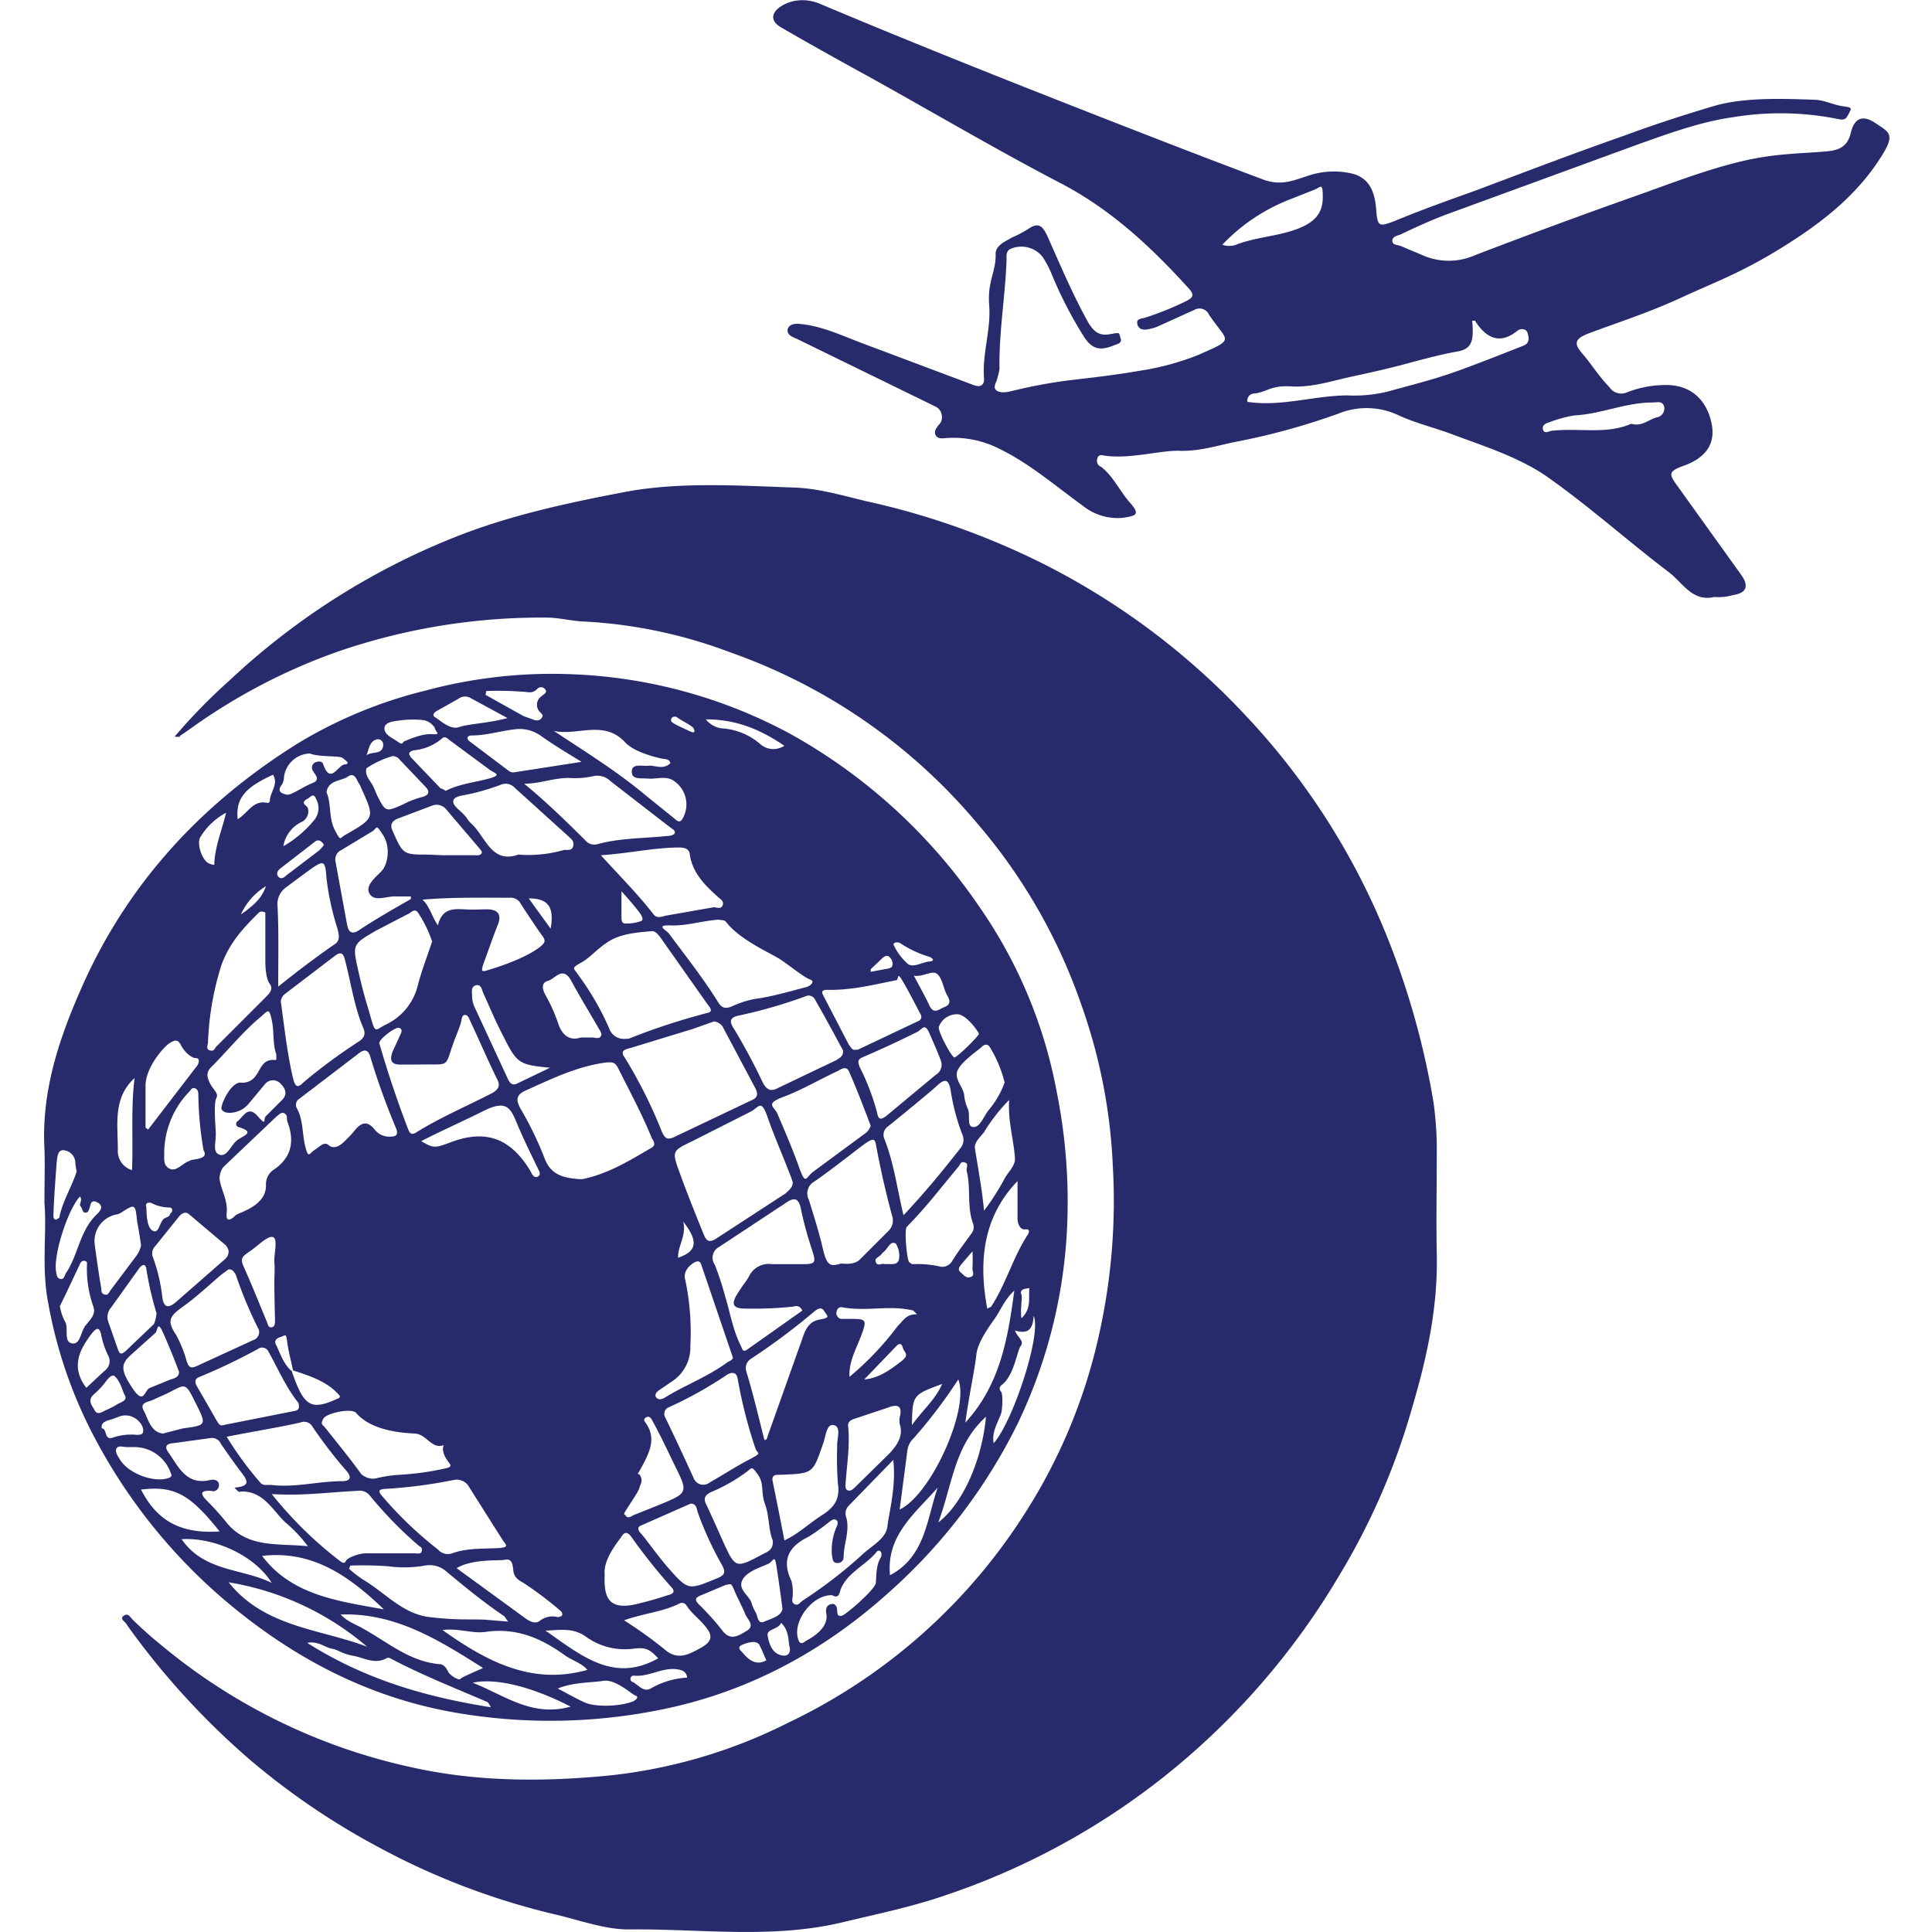
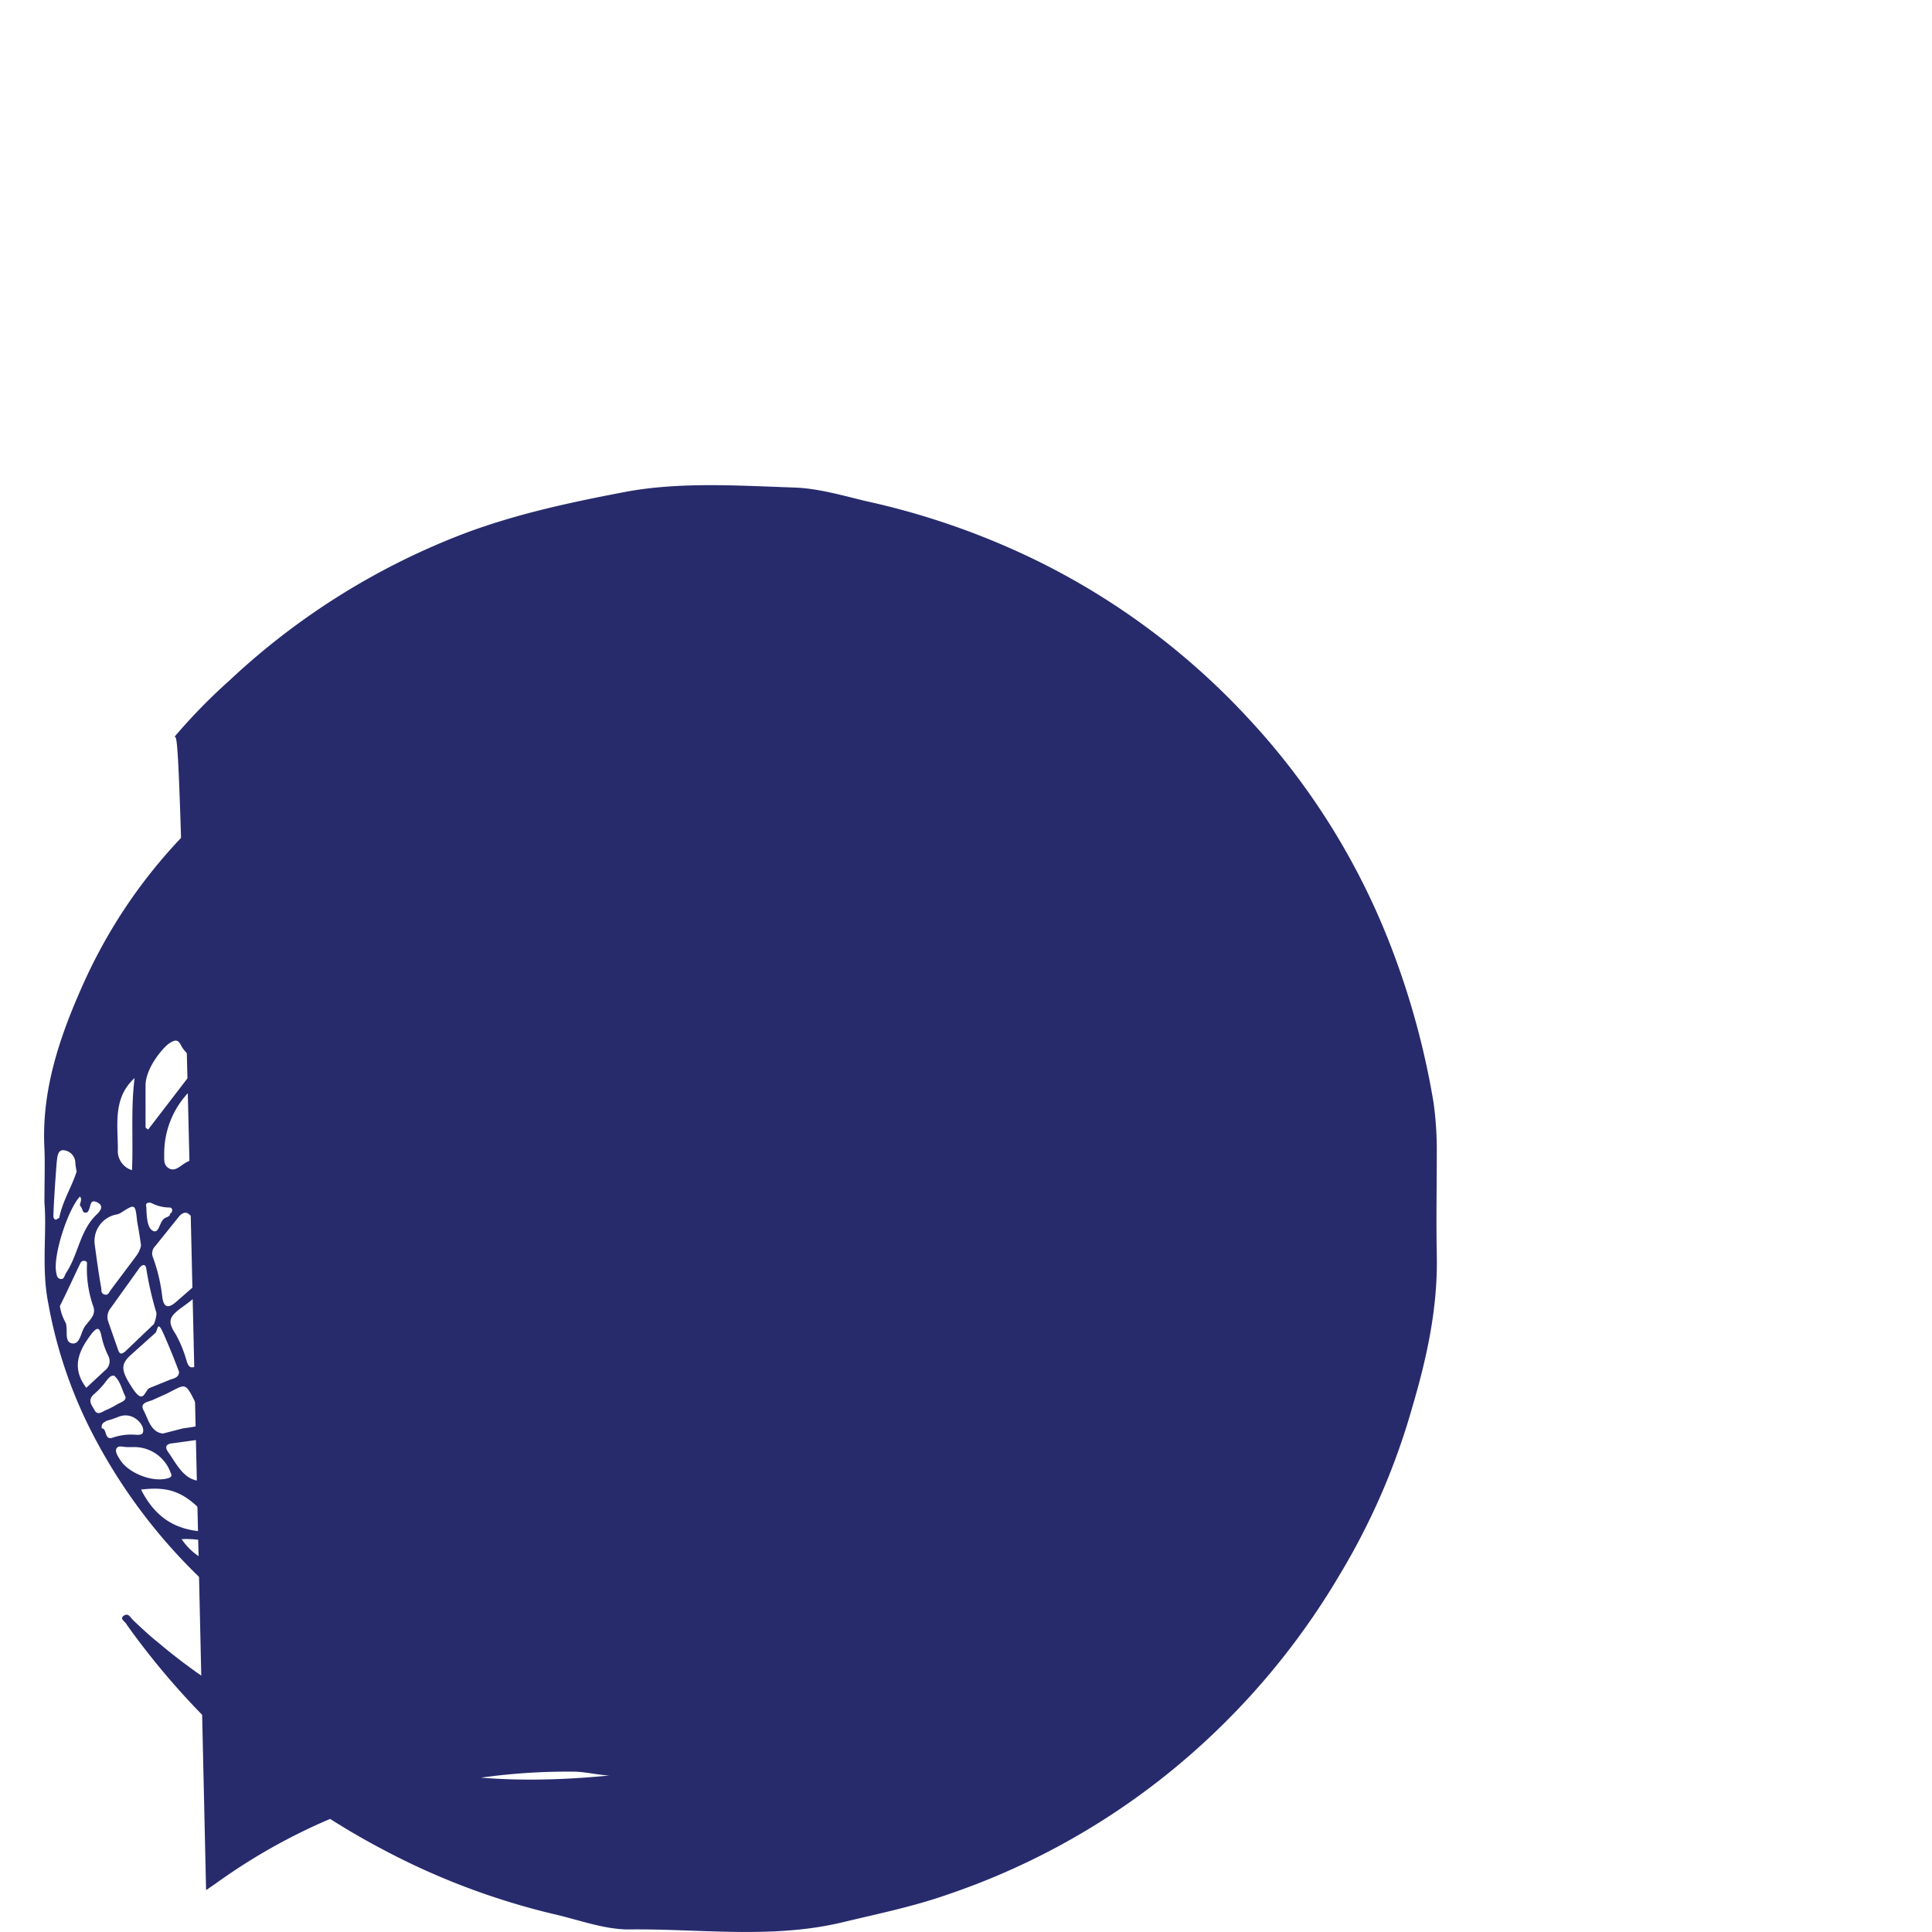
<svg xmlns="http://www.w3.org/2000/svg" id="Layer_1" data-name="Layer 1" width="300" height="300" viewBox="0 0 300 300">
  <defs>
    <style>.cls-1{fill:#272b6c;}</style>
  </defs>
-   <path class="cls-1" d="M27.1,114.4a90,90,0,0,1,8.6-8.8A111.1,111.1,0,0,1,72.2,82.8c8-3,16.4-4.8,24.8-6.4s17.5-1,26.2-.7c3.7.1,7.5,1.2,11.2,2.1a117.9,117.9,0,0,1,27.1,9.5,111.9,111.9,0,0,1,32.2,24.1,109.8,109.8,0,0,1,22.1,35.1,123.8,123.8,0,0,1,6.8,24.7,53.7,53.7,0,0,1,.5,8c0,5.2-.1,10.4,0,15.5.2,8.2-1.5,16-3.8,23.8a106.3,106.3,0,0,1-11.2,25.9A114,114,0,0,1,180.6,276a112,112,0,0,1-33.8,18.3c-5.2,1.8-10.6,2.9-16,4.2-10.9,2.6-21.9,1-32.8,1.1-4,.1-8.1-1.5-12.1-2.4A111.4,111.4,0,0,1,59.1,287a113.2,113.2,0,0,1-20-13.5A118.6,118.6,0,0,1,20.2,253l-.5-.7c-.2-.5-1.2-.9-.5-1.4s1,.2,1.4.6,2.5,2.4,3.9,3.5a90.8,90.8,0,0,0,39.3,19.4c10.2,2.3,20.6,2.3,30.8,1.3a80.3,80.3,0,0,0,27.8-8.2,88.6,88.6,0,0,0,36.8-32.6,85.5,85.5,0,0,0,11.6-28.3,94.9,94.9,0,0,0,2-25.5,85.4,85.4,0,0,0-4.9-25.1,86.4,86.4,0,0,0-16.2-28.2,88.2,88.2,0,0,0-38.3-26.5,74.9,74.9,0,0,0-22.9-4.8c-1.9-.1-3.8-.6-5.6-.6a97.1,97.1,0,0,0-32.5,5.3,91.1,91.1,0,0,0-22.9,12l-1.6,1.1C28,114.5,27.8,114.4,27.1,114.4Z" />
+   <path class="cls-1" d="M27.1,114.4a90,90,0,0,1,8.6-8.8A111.1,111.1,0,0,1,72.2,82.8c8-3,16.4-4.8,24.8-6.4s17.5-1,26.2-.7c3.7.1,7.5,1.2,11.2,2.1a117.9,117.9,0,0,1,27.1,9.5,111.9,111.9,0,0,1,32.2,24.1,109.8,109.8,0,0,1,22.1,35.1,123.8,123.8,0,0,1,6.8,24.7,53.7,53.7,0,0,1,.5,8c0,5.2-.1,10.4,0,15.5.2,8.2-1.5,16-3.8,23.8a106.3,106.3,0,0,1-11.2,25.9A114,114,0,0,1,180.6,276a112,112,0,0,1-33.8,18.3c-5.2,1.8-10.6,2.9-16,4.2-10.9,2.6-21.9,1-32.8,1.1-4,.1-8.1-1.5-12.1-2.4A111.4,111.4,0,0,1,59.1,287a113.2,113.2,0,0,1-20-13.5A118.6,118.6,0,0,1,20.2,253l-.5-.7c-.2-.5-1.2-.9-.5-1.4s1,.2,1.4.6,2.5,2.4,3.9,3.5a90.8,90.8,0,0,0,39.3,19.4c10.2,2.3,20.6,2.3,30.8,1.3c-1.9-.1-3.8-.6-5.6-.6a97.1,97.1,0,0,0-32.5,5.3,91.1,91.1,0,0,0-22.9,12l-1.6,1.1C28,114.5,27.8,114.4,27.1,114.4Z" />
  <path class="cls-1" d="M6.9,186.8c0-3.5.1-6,0-8.4-.5-9.3,2.5-17.8,6.2-26,7.2-15.8,18.6-27.9,33.2-37a70.9,70.9,0,0,1,19.9-8.2,75.4,75.4,0,0,1,22.7-2.5,77.5,77.5,0,0,1,33.9,9.3A85.9,85.9,0,0,1,152,140.7a73.9,73.9,0,0,1,12.1,28.9,86.5,86.5,0,0,1,1.5,22.7,78.7,78.7,0,0,1-7.5,28.6,85.8,85.8,0,0,1-20,26.3c-10.2,9.2-22,15.6-35.6,18.3a86.2,86.2,0,0,1-30.8.6C59.1,264.1,48,258.8,38,251a85.6,85.6,0,0,1-23.9-28.9,71.5,71.5,0,0,1-6.6-19.7C6.4,196.9,7.3,191.3,6.9,186.8Zm38.6,26c-.3-1.5-.7-2.9-.9-4.4s-.3-1-1-.8-1.1.6-.7,1.3,1.1,3,2.4,4c1.9,5.6,3,6.2,7.3,4.2.1,0,.1-.1.2-.3C51,214.6,48.3,213.7,45.5,212.8ZM90,183.1h.4c4-.8,7.4-2.9,10.8-4.9.7-.4.3-1,0-1.5-1.5-3.7-3.4-7.2-5.2-10.8-.5-1-.9-1-2-.9-4.4.6-8.3,2.5-12.3,4.3-1.6.7-1.6,1.5-.9,2.8a53.3,53.3,0,0,1,3.7,7.6C85.5,182.5,87.5,182.9,90,183.1Zm33.1.5a12.1,12.1,0,0,0-.5-1.4c-1.1-2.9-2.4-5.8-3.4-8.7s-1.3-1.6-2.6-.9l-9.1,4.6c-3.1,1.5-3.2,1.5-2,4.8s2.4,6.3,3.7,9.5c.3.7.6,1.7,1.9.9l10.9-7.1C122.5,184.8,123.1,184.4,123.1,183.6Zm-12.2-25-3.4,1.2L98,162.7c-.6.2-1.9.3-1,1.5a73.9,73.9,0,0,1,5.8,11.6c.4.8.7,1.3,1.8.8l12.2-5.8c.9-.4.9-1,.5-1.8l-5.1-9.6A2,2,0,0,0,110.9,158.6Zm-13.7,2.7h.4a102.3,102.3,0,0,1,12.2-4c1-.2.5-.8.1-1.3l-7.4-10.5c-.4-.5-.8-1-1.4-.9-2.3.2-4.7.4-6.6,1.6s-2.7,2.4-4.3,3.3-1.1.8-.4,1.9a42.7,42.7,0,0,1,4.8,8.3A2.4,2.4,0,0,0,97.2,161.3Zm33.4,34.9c1.2.1,2.3.1,3.1-.8l4.3-4.3a2.3,2.3,0,0,0,.5-2.4q-1.4-5.2-2.4-10.5c-.2-1.2-.3-1.6-1.5-.8s-5.4,4.2-8.2,6.1a2.1,2.1,0,0,0-.8,2.8c.8,2.6,1.6,5.1,2.2,7.7S129,196.7,130.6,196.2Zm-87-40.7c.6,4.3,1,8.1,1.9,11.9.4,1.7.9,1.4,1.7.6a86.7,86.7,0,0,1,8.4-6.2c.8-.5,1.3-1.1.8-2.2-1.4-3.3-1.9-7-2.8-10.4-.3-1.4-.8-1.4-1.7-.7l-7.6,5.8A1.7,1.7,0,0,0,43.6,155.5Zm81,48c-.5-.9-1-.7-1.5-.6a60.2,60.2,0,0,1-7.4.3c-1.9,0-2.2-.7-1.2-2.3s1.3-1.8,1.8-2.7a3.4,3.4,0,0,1,3.6-1.9h4.4c2.4,0,2.5-.1,1.7-2.5a56.9,56.9,0,0,1-1.6-5.9c-.3-1.8-1-2.1-2.4-1.1l-10.3,6.8a1.9,1.9,0,0,0-.7,2.8,46.6,46.6,0,0,1,1.6,4.9c.8,2.6,1.2,5.2,2.4,7.6.3.6.3,1.2,1.1.6ZM65,165.3H62.4c-1.6.1-2-.6-1.4-2.1l1.2-2.6c.2-.4.3-.9-.3-1s-3.1,1.8-3,2.4c1.3,4.5,2.8,9,4.5,13.4.3.8.7.8,1.3.4,3.7-2.3,7.7-4,11.6-6,1.1-.6,1.5-1.2.8-2.4-1.4-2.9-2.7-5.9-4.1-8.9-.2-.4-.3-.9-.8-.9s-.5.7-.6,1.1-.5,1.5-.8,2.2C68.8,166,70.4,165.2,65,165.3Zm46.6-22.5c-2.7.2-5,1-7.5.9s-.5.8-.2,1.3c2.6,3.5,5.3,6.9,7.6,10.6.6,1,1.2,1.1,2.3.6A14.5,14.5,0,0,1,118,155c2.4-.4,4.8-1.1,7.1-1.7.6-.1,1.6-.9.7-1.2s-3.1-2.1-4.6-3.1-6.3-3-8.5-5.9C112.4,142.8,111.8,142.9,111.6,142.8Zm19.3,20.7v-.4c-1.4-2.6-2.8-5.2-4.3-7.8a1.1,1.1,0,0,0-1.5-.6,77,77,0,0,1-10.4,3c-1.4.3-1.5.9-.7,2.1a92.7,92.7,0,0,1,4.4,8.2c.7,1.4,1.4,1.5,2.5.9l9-4.3C130.3,164.3,130.8,164.1,130.9,163.5Zm-17.4,49.7-.5.2a62.3,62.3,0,0,1-9.1,5.1,1.1,1.1,0,0,0-.6,1.6c1.5,3.1,3,6.3,4.4,9.4a1.6,1.6,0,0,0,2.5.7c2.1-1.2,4.1-2.5,6.2-3.6s1.2-.8.9-1.7a73.5,73.5,0,0,1-2.7-10.5C114.5,213.9,114.5,213.1,113.5,213.2Zm21.7-38.4c-1.1-2.9-2.2-5.8-3.4-8.5-.4-.8-1.2-.3-1.7,0-2.8,1.3-5.5,2.9-8.4,4s-1.6,1.4-1,2.6c1.2,2.8,2.4,5.6,3.4,8.4s1,1.6,2.1.7l8-5.9A2.4,2.4,0,0,0,135.2,174.8ZM42.2,232a61,61,0,0,0,10.6,10.4c.3.2.7.5.9,0s2-1.2,3.1-1.2h7.6c.4,0,1,.2,1.1-.4s-.3-.6-.5-.8a62.3,62.3,0,0,1-7.6-7.8,2,2,0,0,0-1.9-.7C51.2,231.7,47.1,232.3,42.2,232Zm18.1-55.5c.9,0,1.7,0,1.2-1.3a113.2,113.2,0,0,1-4-11.1c-.3-1.1-.9-1.2-1.7-.6l-9.3,7.1a1.1,1.1,0,0,0-.4,1.5c1,1.8.8,3.9,1.3,5.9s.6,1.1,1.4.6,1.5-1.4,2.2-.8,1.6.3,2.3-.4a16.2,16.2,0,0,0,1.8-1.9c1-1.2,1.9-1.5,3-.2A2.9,2.9,0,0,0,60.3,176.5Zm6.8-30.3a18.8,18.8,0,0,0-2.2-4.5c-.4-.6-.9-.2-1.3.1l-5.2,2.7c-3.6,2.1-3.7,2.1-2.8,6.1s1.3,5,2,7.5.7,1.8,2.3,1a9.1,9.1,0,0,0,4.9-5.8C65.4,150.9,66.3,148.6,67.1,146.2Zm73.2,42.5c3.2-3.4,6.1-6.9,8.9-10.5a2,2,0,0,0,.2-2.1,33.4,33.4,0,0,1-1.8-6.9c-.3-1.5-.8-1.8-2-.7s-5.1,4.3-7.7,6.4a1.6,1.6,0,0,0-.6,1.9C138.8,180.5,139.3,184.6,140.3,188.7Zm-58.9-67c3.4,2.8,6.5,5.8,9.5,8.8a1.8,1.8,0,0,0,1.8.6c3.6-1,7.3-.9,11-1.3a1.7,1.7,0,0,0,1-.3c.3-.5-.2-.7-.6-1l-9.3-7.2a2.9,2.9,0,0,0-2.6-.8,12.9,12.9,0,0,1-3.9.3C85.9,120.8,83.8,121.7,81.4,121.7ZM36.4,231c2.3-.2,2.2-.9,1.2-2.2s-2.2-3-3.3-4.6a1.5,1.5,0,0,0-1.6-.9l-5.8.8c-1.3.1-1.3.7-.7,1.5,1.6,2.3,2.8,5.1,6.5,4.2.5-.1,1.3,0,1.3.8a.9.9,0,0,1-1.2.9c-1.8-.1-1.7.5-.6,1.6a41.2,41.2,0,0,1,2.8,3.1c3.3,4.3,8.2,3.4,12.8,3.9a21.6,21.6,0,0,0-3.6-3.8c-2-2-3.4-4.8-6.8-4.7C37.1,231.8,36.9,231.5,36.4,231Zm34.1-1.2a75.9,75.9,0,0,1-10.8,1.4c-1.3.1-.7.7-.2,1.3a59.1,59.1,0,0,0,8.5,8.1,2,2,0,0,0,2.2.6c2.2-.8,4.6-.7,6.9-.8s1.4-.5.8-1.5l-5-7.9A2.2,2.2,0,0,0,70.5,229.8Zm68.2-3.1-6.9,7.1a1.7,1.7,0,0,0-.4,1.8c.6,2.1-.4,4.1-.4,6.2a.9.9,0,0,1-1,.9c-.7,0-.7-.6-.8-1.1a8.9,8.9,0,0,1,.7-4.5c.2-.4.3-.9-.1-1.1s-.7.1-1,.3a37.1,37.1,0,0,1-3.2,2.3c-3.1,1.5-4.3,3.6-2.7,6.9a7.5,7.5,0,0,1,.2,2.2c0,.5-.3,1.1.3,1.4s.9-.4,1.3-.6a72.1,72.1,0,0,0,9.3-7.2c1.4-1.3,3.6-2.4,3.8-4.3S139.2,230.7,138.7,226.7ZM35.2,223.1a54,54,0,0,0,5.2,7.1c.5.6,1.2.3,1.9.4,3.6.4,7.2-.6,10.8-.6,1.4,0,1.5-.7.7-1.6a70.2,70.2,0,0,1-5.3-6.9,1.5,1.5,0,0,0-1.9-.6C43,221.7,39.2,222.3,35.2,223.1Zm45.3-90.4a19.9,19.9,0,0,0,7-.7c.5-.1,1.3.2,1.5-.6s-.3-1.1-.7-1.5l-8.4-7.6a1.9,1.9,0,0,0-2-.5,33.8,33.8,0,0,1-6,1.7c-1.3.2-2.3.8-.7,2.2s1.3,1.6,2,2.2C75.4,129.9,76.3,134.2,80.5,132.7Zm-45,64.4-1.1.8c-2,1.7-3.9,3.5-6,5s-2.5,2.2-1.1,4.3a19.4,19.4,0,0,1,1.7,4.2c.3.8.5,1.2,1.6.7l8.7-4a1.3,1.3,0,0,0,.7-2,64.5,64.5,0,0,1-3.4-8.2C36.3,197.5,36.2,197.1,35.5,197.1Zm22.7,32.5a21.3,21.3,0,0,1,3.9-.6,43.3,43.3,0,0,0,7.1-1c.4-.1.9-.2.7-.6s-1.5-1.7-1-3c-1.9.7-2.6-1.7-4.5-1.8s-6.7-.4-9.1-3.2c-.7-.8-4.6,0-5.1.9s-.1.9.3,1.4c1.9,2.4,3.8,4.7,5.6,7.2A2.8,2.8,0,0,0,58.2,229.6ZM46.4,218.2a.6.6,0,0,0-.1-.4c-1.9-2.4-3.1-5.2-4.6-7.9a1.1,1.1,0,0,0-1.7-.4,93,93,0,0,1-9,4.3c-.8.3-.8.8-.4,1.5s1.8,3.1,2.7,4.7.9,1.4,1.8,1.2l10.6-2.1C46.3,219,46.5,218.7,46.4,218.2Zm46.9-85.4c3,3.3,5.8,6.1,8.2,9.2.5.6,1.1.4,1.8.2l7.4-1.3c.5-.1,1.2.4,1.5-.3s-.4-1-.8-1.4c-2-1.8-3.9-3.7-4.3-6.6-.1-.8-.8-1-1.6-1C101.6,131.6,97.8,132.5,93.3,132.8Zm-52.1,8.9c-.7-.3-.9-.1-1.1.1-2.3,2.3-4.4,4.5-5.7,8a45.1,45.1,0,0,0-2.1,12c0,.5-.4,1.1.3,1.3s.7-.3,1-.6l7.6-7.6c.6-.6,1.3-1.3.7-2.1s-.7-2.5-.7-3.7Zm1.7,22c-.6-1.7-.3-3.5-.7-5.3s-.5-1.6-1.6-.6c-2.9,2.4-5.2,5.3-7.8,7.9-.8.8-.7,1.5-.2,2.5s1.4,1.6,1,2.3-.2,3.5-.1,5.2-.6,3.2.6,3.6,1.8-1.6,2.8-2.3,2.8-1.2.1-2a.5.5,0,0,1-.1-.9c.9-.7,1.6-2.5,3.1-.8s.8.5,1.3,0l2.5-2.5c.9-.9.5-1.8-.2-2.5a1.6,1.6,0,0,0-2.5.1l-2.5,3a3.9,3.9,0,0,1-2.9,1.4c-.5,0-1.1-.1-1.3-.6s1.3-4,2.9-4.1a2.5,2.5,0,0,0,2.3-.9c.9-1.1,1.1-2.8,3.1-2.6C43,164.7,42.9,164.2,42.9,163.7Zm11.5,79.4-.2.5a18.4,18.4,0,0,0,2.2,1.7c3.4,2,6.1,5.3,10.3,5.8s5.8.3,8.6.4l3.6.3c-.4-.5-.5-.8-.7-.9-3.1-2.1-5.9-4.4-8.8-6.8a3.9,3.9,0,0,0-3.4-1,18.8,18.8,0,0,1-5.8.1A56.1,56.1,0,0,0,54.4,243.1ZM43.2,153.2c3-2.4,5.9-4.6,8.8-6.6.9-.6.6-1.6.4-2.4a41.8,41.8,0,0,1-1.7-7.8c-.2-2.9-.4-2.9-2.8-1.2l-3.5,2.6a3.2,3.2,0,0,0-1.3,3C43.3,144.8,43.2,148.8,43.2,153.2Zm102.9,43.5a1.8,1.8,0,0,0,1.7-.8c.9-1.5,2-2.9,3-4.3a1.6,1.6,0,0,0,.3-1.6c-1-2.7-.3-5.5-1-8.2-.1-.4.4-1.1-.3-1.3s-.7.4-1,.7c-2.6,3.1-5.1,6.4-8,9.3-.4.4,0,5.2.4,5.5s.4.3.6.3A15.3,15.3,0,0,1,146.1,196.7ZM132.9,163h.3l9.5-4.5a.7.7,0,0,0,.3-.9c-.9-1.7-1.8-3.5-2.8-5.2s-.6-.3-1-.2c-3.5.7-7.1,1.6-10.7,1.5-.9,0-1,.3-.6,1l3.9,7.5C132.2,162.7,132.3,163.1,132.9,163ZM120,239.2c-.7-1.6-.5-3.7-1.2-5.6s-.1-3.2-1.1-4.6-.9-1.1-1.7-.5a26.1,26.1,0,0,1-5.6,3.2c-1,.5-1.2,1-.7,2s1.7,3.7,2.5,5.5c2,4.4,2,4.4,6.3,2.1C119.3,240.9,120.1,240.6,120,239.2Zm26.1-74.5c-.4-1.1-1.1-2.7-1.8-4.3s-1.1-.6-1.8-.2q-4.2,2.1-8.4,3.9c-1,.4-.9.8-.6,1.6a35.8,35.8,0,0,1,2.7,7.1c.2,1.1.6,1.1,1.4.5l7.7-6.4A1.8,1.8,0,0,0,146.1,164.7Zm-38.9,68.8-7.7,3.4c-.7.3-.3.9.1,1.3s2.7,3.6,4.2,5.3c3.1,3.5,3.1,3.4,7.5,1.6,1.3-.5,1.4-1,.8-2.1a51.7,51.7,0,0,1-3.8-8.3C108.2,234,107.9,233.4,107.2,233.5ZM35.5,194.2a3,3,0,0,0-.4-.8l-5.8-4.9c-.5-.4-1.1-.1-1.5.4l-3.7,4.6a1.6,1.6,0,0,0-.4,1.6,26.3,26.3,0,0,1,1.5,6.3c.2,1.5.8,1.9,2.1.8l7.2-6.3C35.1,195.4,35.5,195.1,35.5,194.2Zm-1.4-11.1c.2,1.6,1.3,3.3,1.1,5.2s1,.8,1.4.4,4.8-1.4,4.7-4.7a2.7,2.7,0,0,1,1.1-2.3c2.9-1.9,3.4-4.5,2.2-7.6-.1-.4.1-.9-.4-1.2s-.9.2-1.3.5l-8.2,7.8A2.9,2.9,0,0,0,34.1,183.1Zm29.7-43.5v-.4H61.5c-1.4-.1-3.3.9-4.1-.4s1-2.6,1.9-3.6,1.4-3.6.2-5.5-.9-1.1-1.7-.6L53,132a1.6,1.6,0,0,0-.9,1.8l1.8,9.8c.2,1,.6,1.5,1.6,1C58.2,142.8,61,141.2,63.8,139.6Zm50,71.2-4.9-14.4c-.2-.7-.7-.6-1.2-.3s-1.7,1.3-1.3,2.6a39.8,39.8,0,0,1,.8,10.3,6.3,6.3,0,0,1-2.7,5.4l-2.2,1.5c-.4.3-.7.7-.4,1.1s.8.3,1.2.1c3.2-2,6.8-3.3,9.9-5.6C113.4,211.3,113.8,211.1,113.8,210.8Zm8,28.4c2.3-1.1,3.9-2.7,5.8-3.9s2.9-2.5,2.5-5a53.7,53.7,0,0,1-.1-5.7c-.1-1.1.7-3-.5-3.3s-1.3,1.9-1.7,2.9c-1.6,4.6-1.5,4.6-6.5,4.8-.7,0-1.6-.1-1.3,1.1C120.6,233.1,121.2,236,121.8,239.2ZM104.1,118.5c-.2-.7-.8-.6-1.3-.7s-4.2-.9-5.7-2.5c-3.3-3.6-7.4-1-11.1-1.8,5,3.3,10,6.4,14.5,10.2l4.1,3.3c.4.3.9,1,1.4.1a4.4,4.4,0,0,0-1.3-5.8c-1.2-.9-2.7-.3-4-.4s-2.6.2-2.6-1.1,1.6-.8,2.6-.9S103,119.6,104.1,118.5ZM68,143.7c.6-2.6,2.3-2.6,4.1-2.5s2.3,0,3.5,0,2.5.4,1.7,2.4-1.4,3.8-2.1,5.7-.3,1.6,1,1.2,5.4-1.7,7.7-3.5c.7-.6.9-.9.3-1.7s-2.2-3.2-3.3-4.9a1.8,1.8,0,0,0-1.8-1c-4.4,0-8.9-.1-13.5.3C66.7,140.7,67,142.2,68,143.7ZM91.2,259.3c-.8-1-2.2-1.4-3.4-2.2-3.7-2.7-7.6-4.4-12.4-3.7-2,.3-4.2-.6-6.7-.3C75.7,258.1,82.7,261.7,91.2,259.3Zm27.5-35.7c.4,0,.4-.3.5-.6l5.3-14.9c.5-1.5,1-2.9,2.8-3.2s1.1-.6.7-1.3-1-.4-1.5,0a101.9,101.9,0,0,1-9.9,7.4,1.7,1.7,0,0,0-.7,2C117,216.6,117.8,220.1,118.7,223.6Zm-24.8,21c-.2,3.9,1,5.2,4.4,4.6a54.4,54.4,0,0,0,5.4-1.5c.9-.2,1.2-.6.5-1.3a92.2,92.2,0,0,1-6.2-7.8c-.5-.7-1-.8-1.5,0S93.6,242.1,93.9,244.6ZM68.7,132.8h5c.3,0,.7.1,1-.2s0-.5-.2-.8l-5.2-6.1a1.9,1.9,0,0,0-2.2-.6l-5.3,2c-1,.4-1.3,1-.8,2,1.6,3.6,1.6,3.6,5.5,3.6Zm71,101.6c4.9-2.3,10.9-15.7,9.1-20.2a77.7,77.7,0,0,1-6.9,9.1,3.2,3.2,0,0,0-1,1.9Zm13.6-31.2.6-.3c2.3-3.5,3.4-7.7,5.7-11.2.2-.3.4-.9-.4-.8s-1.2-.9-1.2-1.7v-5.8C152.7,188.9,151.9,195.7,153.3,203.2Zm-13.6,17.9a3.3,3.3,0,0,1,0-1c.5-1.9-.4-2.1-1.9-1.5l-5.1,1.7c-.7.2-1.1.6-1,1.2.3,3-.2,5.9-.4,8.9,0,.3-.1.8.3,1s.8-.1,1.1-.4l5.4-5.3C139.4,224.3,140.3,222.9,139.7,221.1ZM90.3,118.3c-2.1-1.3-4.3-2.6-6.4-4.1a5.7,5.7,0,0,0-3.5-1c-2.4.2-4.7,1-7.1,1-.7,0-1,.4-.4.9l6.1,4.6a1.2,1.2,0,0,0,1,.2ZM52.9,250.7c1,1.1,2.3,1.5,3.5,2.2,3.8,2.1,7.2,5.1,11.8,5.5.7,0,1.1.6,1.4,1.2s1.7,1.4,1.9,1.1S74,259.5,75,259C68.2,254.7,61.4,250.4,52.9,250.7Zm18-7.2,10.7,7.8c.7.5,1.5.9,2.2.4a3.2,3.2,0,0,1,2.8-.6c.2,0,.6-.1.7-.3a.7.7,0,0,0-.3-.7,56.7,56.7,0,0,0-5.7-4.3c-.9-.5-1.5-.9-1.6-2s-.3-1.8-1.3-1.6S73.5,242,70.9,243.5Zm-49-50.1c-.2-1.5-.4-2.6-.6-3.7-.3-2.8-.3-2.8-2.5-1.4a1.9,1.9,0,0,1-.8.3,4.2,4.2,0,0,0-3.3,4.6c.3,2.2.6,4.4,1,6.7.1.4-.1.9.5,1.1s.7-.3,1-.7l3.9-5.2A4.2,4.2,0,0,0,21.9,193.4Zm43.5-16.2c1.9,1.1,2.1,1.1,4.5.2,5.5-2.1,9.4-.7,12.5,4.5.2.4.5,1.1,1.1.8s.2-.9,0-1.3c-1.1-2.3-2.2-4.5-3.2-6.9s-1.6-3.8-5.2-2S68.7,175.5,65.4,177.2Zm34,51.9c.5.9,0,1.4-.1,1.9s-1.2,2.1-1.9,3.2-.5.8-.2,1.2.8.1,1.1-.1l4-1.6c4.6-1.9,4.6-1.9,2.4-6.3-1.1-2.3-2.2-4.6-3.4-6.8-.2-.4-.5-.8-1-.5s-.2.6,0,.9c1.6,2.3.6,4.4-.5,6.5S99,228.5,99.4,229.1Zm-2.5,22.5a65.8,65.8,0,0,1,6.4,4.6c2,1.7,3.8.6,5.3-.2s2.3-1.6,1.2-3.1-2.3-2.2-3.2-3.6a.8.8,0,0,0-1.1-.3C102.9,250.3,100,250.5,96.9,251.6Zm59.8-80.8a27.3,27.3,0,0,0-3.9,5c-.6.8-1.6,1.6-1.4,2.6.5,3.2,1.1,6.3,1.4,9.6a38.4,38.4,0,0,0,3.2-5c.6-1.1,1.7-2,1.6-3.2C157.4,176.9,156.5,174.2,156.7,170.8ZM59.6,249.9c-5.5-5.3-11.2-9.2-18.9-8.3C45.3,247.7,52.4,248.6,59.6,249.9Zm-35.3-46a51,51,0,0,1-1.6-7c-.2-.9-.9-.3-1.2.2l-4.3,6a2.2,2.2,0,0,0-.4,2.1l1.5,4.3c.3.9.6.8,1.2.3l4.4-4.2A5.3,5.3,0,0,0,24.3,203.9Zm51.9,61.2a2.6,2.6,0,0,0-.5-.8c-5.1-2.2-10.2-4.2-15.1-6.8a.6.6,0,0,0-.6,0c-1.8,1-3.5-.1-5.2-.4s-2.2-.9-3.3-1.1-2-1.2-3.8-.9C56.7,260.8,66.1,263.5,76.2,265.1Zm-53.6-90,.4.3,7.6-9.9c.3-.4.5-1.2-.2-1.2s-1.8-1-2.3-2-1-.8-1.8-.3-3.7,3.7-3.7,6.6Zm46.6-52.3c2.2-1.1,4.5-1.3,6.7-1.9s.9-.8.1-1.4L69.9,115c-.4-.3-.8-.8-1.3-.3a7.8,7.8,0,0,1-4.3,1.8c-.8.2-1,.5-.4,1.2l4.5,4.7A3,3,0,0,1,69.2,122.8Zm60,124.9c-3.1-.1-6.3,4.2-5.2,7,.2.6.6.5,1,.2s3.8-1.8,3.3-4.4c-.1-.6,0-1.2.7-1.4s1,.4,1,1,.1.9.7.8,5.2-4.1,5.3-5.1,0-2.8.8-4a1.1,1.1,0,0,0,0-.8.4.4,0,0,0-.7,0c-1.7,2.1-4.6,3.2-5.6,5.9C130.3,247.7,130.1,248.2,129.2,247.7ZM156,168.1a19.3,19.3,0,0,0-2.3-5.5c-.4-.6-.9-.4-1.3,0s-2.8,2-3.6,3.4.6,2.5.9,3.9a7.2,7.2,0,0,0,.5,2.1c.6,1-.2,2.9.9,3s1.6-1.6,2.4-2.6A14.3,14.3,0,0,0,156,168.1ZM57,255.7a44,44,0,0,0-21.5-10C41.1,252.7,49.6,252.9,57,255.7ZM31.6,178.6a54.9,54.9,0,0,1-.8-8.5c0-.4,0-.9-.5-1.1s-.6.2-.9.5a13.8,13.8,0,0,0-3.9,9.8c0,.8-.1,1.6.7,2.1s1.5-.1,2.1-.5a5.5,5.5,0,0,1,1.5-.8C31.4,179.9,32.2,179.6,31.6,178.6ZM27.8,213c-.8-2.1-1.6-4.1-2.5-6.1s-.8-.2-1.2.1l-3.9,3.5c-1.5,1.4-1.4,2.4.4,5.1s1.8.2,2.7-.1l3.2-1.3C27.2,214,27.8,213.8,27.8,213Zm114.6-8.9-.6-.6c-3.6-.9-7.3.2-11-.5-.5-.1-.8.2-.9.7a.9.9,0,0,0,.7,1.1h1.7c2.2,0,2.3.2,1.5,2.4s-2,4.1-1.9,6.6a46.6,46.6,0,0,0,7.5-7.9C140.3,205,140.8,204,142.4,204.1Zm-52.2-43h1.7c.5,0,1.1.3,1.4-.2s-.3-1-.5-1.5c-1.4-2.4-2.8-4.7-4.1-7.1s-2.5-.3-3.6,0-.9,1.3-.4,2.2a26.8,26.8,0,0,1,1.9,4.2C87.2,160.7,88.4,161.7,90.2,161.1Zm59.7,59.8c5.4-5.9,6.6-13,7.6-20.5-1.5,1.4-2.1,3-3,4.3s-2.7,3.7-2.9,5.7S150.4,217.1,149.9,220.9ZM61,117.4a14.2,14.2,0,0,0-4.1,1.9c-.3,1.2.7,2,1.1,2.9l.6,1.4c1.3,2.5,1.3,2.5,4,1.3a13.6,13.6,0,0,1,2.8-1.1c1.3-.3,1.4-.9.6-1.7L62.1,118A1.5,1.5,0,0,0,61,117.4ZM25.3,222.6l3.1-.8c3.7-.5,3.7-.5,2-3.9s-1.5-3-4.5-1.5l-2,.9c-.7.4-2.3.4-1.6,1.7S23.4,222.4,25.3,222.6ZM50.7,123c.8,1.9.3,4,1.3,5.9s.7,1.2,1.7.7c4.5-2.6,4.5-2.6,2.4-7.2a3,3,0,0,0-.4-.8c-.4-.7-.7-1.7-1.7-1S51,121.1,50.7,123Zm34,130.2c5.6,3.9,10.6,8.2,17.5,4.3-1.4-1.5-2-1.7-3.8-1.5a10.3,10.3,0,0,1-7.2-1.7C89.1,252.7,87.2,253.1,84.7,253.2ZM42.6,199.1c0-1,.1-2,0-3.1s.6-3.6-.2-3.9-2.4,1.4-3.6,2.2-1.5,1.1-1,2.3c1.3,2.9,2.5,5.9,3.7,8.8.1.3.2.8.7.7s.5-.6.5-1S42.6,201.1,42.6,199.1Zm-8.5,38.7c-4.7-5.9-7.1-7.1-12.2-6.5C24.4,236.2,28.1,238.2,34.1,237.8Zm51.3-72c-4.9-.5-5.1-.6-7.4-5.2-1.1-2.1-2-4.3-3-6.5-.2-.5-.3-1.3-1.1-1.1s-.6,1-.6,1.5a4.3,4.3,0,0,0,.4,1.9l5.1,11c.3.7.7,1.2,1.4.9Zm36.1,84c-.3-2.4-.6-4.4-.9-6.4s-.4-1.2-1.1-.7-3.4,1.1-4.2,2.6,1,2.4,1.4,3.6a5.9,5.9,0,0,0,.6,1.4c.4.6.3,2,1.4,1.5S121.3,251,121.5,249.8Zm-8.8-3.7-3.8,1.6c-1.1.4-1,.8-.3,1.5a42.5,42.5,0,0,1,3.5,3.9c1.3,1.8,2.6.9,3.9.1s0-1.8-.3-2.6-1.2-2.5-1.7-3.7S113.5,246,112.7,246.1Zm25.5-1.5c5.5-2.9,5.7-8.7,7.4-13.6C142.1,235,137.6,238.4,138.2,244.6ZM9.3,202.8a7.3,7.3,0,0,0,.9,2.6c.4,1.1-.3,3,1,3.2s1.3-1.8,2.1-2.8,1.6-1.7,1.2-2.9a17.5,17.5,0,0,1-1-6.4c0-.3.1-.6-.3-.7a.6.6,0,0,0-.7.3C11.4,198.4,10.4,200.6,9.3,202.8Zm148.3,3.8c.4,1.1,1.5,1.6.9,2.4s-1,4.6-3,6.1c-.5.4-.2.8,0,1.1s.2,2.1,0,3.1-1.6,2.9-1.2,4.8c2.9-3.2,7.5-16.9,6.2-19.8C160.4,206.8,159.3,207.1,157.6,206.6ZM12.4,185.8c-1.9,2.1-4.1,9-3.7,11.6.1.5.1,1.1.7,1.2s.6-.6.9-1c1.9-2.9,2.1-6.6,4.8-9.1.6-.6,1-1.3,0-1.8s-1,.3-1.2.9-.3.7-.7.7-.4-.7-.7-1S12.9,186.3,12.4,185.8Zm29.8,60c-2.6-4.2-8.8-7.1-14-6.8C31.7,244.1,37.6,243.5,42.2,245.8ZM48.1,117a4.2,4.2,0,0,0-4,3.6,2.4,2.4,0,0,1-.3,1.2c-1,1.2.2,1.5.8,1.6s2.6-1.3,3.9-1.8.5-1.2.1-1.9a.9.9,0,0,1,.3-1.3c.5-.2,1.1-.3,1.3.3,1.1,3.2,2.3.1,3.3,0s.2-.6-.3-1S49.6,117.6,48.1,117Zm105,103c-4.9,4.4-5.2,10.5-7.4,16.4C149.6,233.4,152.5,226.6,153.1,220ZM86.6,262.2c1.6.8,2.9,1.6,4.3,2.2s4.9.7,7.4-.2c.4-.2,1-.7.4-.9s-3.1-2.6-5-2.3S89,261.2,86.6,262.2ZM20.8,224.7H19.7c-.6,0-1.3-.3-1.6.2s.2,1.2.5,1.7c1.3,2.2,5.3,3.7,7.6,2.9.5-.2.5-.4.3-.8A6,6,0,0,0,20.8,224.7Zm58-113.2-5.9-3.2a1.7,1.7,0,0,0-1.7.2L68,110.3c-.4.2-1.1.7-.4,1.1s2.3,2,3.7,1.5S75.9,112.3,78.8,111.5ZM88.6,265c-6-3.1-11.7-4.5-15.2-3.7C78.3,263.2,82.6,266.7,88.6,265ZM13.4,215.5l2.9-2.7a1.8,1.8,0,0,0,.5-2.3,12.8,12.8,0,0,1-1.1-3.3c-.3-1.2-.7-1-1.4-.2C12.4,209.5,10.9,212.2,13.4,215.5Zm7.5-48.1c-3.4,3.1-2.6,7.2-2.6,11.1a3.1,3.1,0,0,0,2.2,3.2C20.7,176.9,20.3,172.1,20.9,167.4Zm127.3-3.2c.4,0,3.9-3.4,3.8-3.7s-1.8-2.8-3.2-3a3,3,0,0,0-3,1.9C145.5,160,147.8,164.2,148.2,164.2ZM11.9,181.9a10.5,10.5,0,0,1-.2-1.3,2,2,0,0,0-1.9-2c-.9,0-.9,1.2-1,1.9-.2,2.7-.4,5.3-.5,8,0,.3-.1.8.4.9l.5-.3C9.7,186.5,11.2,184.2,11.9,181.9Zm63.6-74.6c0,.2-.1.4-.1.6l5.9,3.3,1.4.5c.5.2,1,.3,1.4-.2s-.1-.7-.4-1.1a1.6,1.6,0,0,1,.4-2.3c.3-.3.9-.5.6-1a.8.8,0,0,0-1.3-.1c-.8.8-1.5.4-2.4.4A50,50,0,0,0,75.5,107.3Zm-8,5.7a2.6,2.6,0,0,0-1.9-1.2,15.3,15.3,0,0,0-3.7.1c-.9.1-2.3.3-2.2,1.3s1.3,1.4,2.1,2,.7,0,1-.1,2.6-1.2,4.2-1.1S67.7,113.8,67.5,113ZM17.7,213.6c-.6,0-.8.4-1.1.7a12.4,12.4,0,0,1-1.9,2.1c-1.2,1-.5,1.7,0,2.6s1.3.1,1.9-.1a14,14,0,0,0,1.7-.9c.6-.3,1.5-.6,1.1-1.3S18.7,214.4,17.7,213.6Zm24.7-93.3c-4.4,2-5.8,3.7-5.5,6.9,1.6-.9,2.4-3.1,4.7-2.5a.5.5,0,0,0,.3-.3C41.9,123,43.3,121.8,42.4,120.3Zm99.5,31.2c.9,1.7,1.7,3.1,2.4,4.6s1.5.6,2.3.3,1.1-.8.5-1.8-.7-2.5-1.5-3.3S143.3,151.8,141.9,151.5ZM15.8,221.8c.9,0,.3,2,1.8,1.4a8.9,8.9,0,0,1,3.6-.4c.6,0,1.2,0,1-1s-1.8-2.6-3.8-1.8a12.7,12.7,0,0,1-1.8.6C16.1,220.9,15.7,221,15.8,221.8Zm19.3-95.6a10.5,10.5,0,0,0-4,3.8c-.6,1,.3,3.7,1.4,4.1s.7.1.8-.4C33.5,131.1,34.5,128.8,35.1,126.2Zm74.5-14.5a3.8,3.8,0,0,0,2.5,1.4,10,10,0,0,1,5.9,2.4,3.1,3.1,0,0,0,3.8.3C118.1,113.3,114.4,111.7,109.6,111.7Zm-2.9,148.8c-.1-1-.9-1.2-1.6-1.3-2.3-.3-4.3,1.2-6.6,1a.5.5,0,0,0-.2,1c.9.5,1.7,1.7,2.9.9A12.6,12.6,0,0,1,106.7,260.5ZM50.3,131.2c-.4-.7-.9-.9-1.4-.5l-5.3,4.1c-.4.3-.8.8-.4,1.3s.9.2,1.3-.2l5-3.8A7.3,7.3,0,0,0,50.3,131.2Zm83.9,83c2.3-.2,4-1.5,5.6-2.7s.6-1.4.4-2.2-.6-.7-1-.3ZM44,131.4a17.2,17.2,0,0,0,4.9-4.2,2.9,2.9,0,0,0,.2-3.1c-.4-1.1-.9-.3-1.3-.1s-1,.6-.3,1.1.4,2-.6,2.5A5.1,5.1,0,0,0,44,131.4Zm97.6,89.9c1.7-2.4,3.6-3.9,4.7-6.4C141.7,216.6,141.7,216.6,141.6,221.3ZM121.3,252c-.5,1.1-2.3.9-2.1,2s.6,2.6,2,3,1.6-.7,1.4-1.3S122.6,253.2,121.3,252ZM23.5,186.8c-.7-.2-.9.2-.8.5s-.1,3.2,1,3.8,1-1.6,2-2,.5-.5.8-.7.4-.9-.2-.9A6.1,6.1,0,0,1,23.5,186.8Zm116.2-40.4c-.7-.2-1.1.1-.9.4a8.9,8.9,0,0,0,2.2,2.9c.9.6,2.2-.3,3.3-.4s.3-.6.1-.7A17.1,17.1,0,0,1,139.7,146.4ZM119,257.8c-.4-.8-.7-1.7-1.1-2.4s-1.6-.4-2.4-.1-.9.6-.4,1.1S117,259,119,257.8ZM96.5,138.4v4.1c0,.5.1.9.6.9a6.6,6.6,0,0,0,2.5-.4c.4-.2,0-.9-.3-1.3S97.8,139.8,96.5,138.4Zm40.9,57.9c.8-.1,2,.3,2.2-.8a3.5,3.5,0,0,0-.5-2.4c-.9-.5-1.2.8-1.9,1.3l-.3.3c-.3.5-1.2.6-.9,1.3S136.8,196.1,137.4,196.3ZM82.1,139.5l3.4,4.7C86.1,140.8,85.1,139.5,82.1,139.5Zm23.2,55.8c2.9-1,3.2-2.5.8-5.6C106.6,192,105.2,193.5,105.3,195.3Zm45.7-1-1.7,2c-.3.4-.7.8-.1,1.3s.8.9,1.5.7.3-.9.3-1.3A23.6,23.6,0,0,0,151,194.3Zm-15.8-43.8v.4l2.7-.5c.4-.1.7-.2.7-.7a1.4,1.4,0,0,0-.5-1.1c-.3-.3-.6-.2-1,.1ZM105,111.3c-.6-.1-.8.2-.8.6s1.8,1.1,2.8,1.6.9,0,.7-.4S105.8,111.9,105,111.3ZM41.3,137.6a10,10,0,0,0-3.9,4.4C39.7,140.4,40.7,139.3,41.3,137.6Zm117.3,67.1c1.3-1.2,1.2-2.5,1.2-3.7s.2-1-.5-.9-.9.5-.7.9S158.4,203.2,158.6,204.7ZM56.9,117.3c.8-.7,2.6,0,2.6-1.7a.8.8,0,0,0-.9-.8C57.4,115,57.3,116.3,56.9,117.3Z" />
-   <path class="cls-1" d="M266.2,92.7c-3.4.8-4.9-2.2-7-3.8-6.2-4.7-12-9.9-18.3-14.4-4.6-3.4-10.2-5.1-15.5-7.1-2.7-1-5.6-1.7-8.2-2.9a11.6,11.6,0,0,0-9.3-.3,106,106,0,0,1-16.5,4.5c-2.7.6-5.4,1.4-8.3,1.3s-7.9,1.4-11.9.7a.6.6,0,0,0-.8.5,1,1,0,0,0,.6,1.3c1.9,1.5,2.9,3.8,4.5,5.6s.9,2-1.1,2.3a8.6,8.6,0,0,1-6.3-1.9c-4.3-3.1-8.3-6.6-13.1-8.9a15.7,15.7,0,0,0-7.7-1.6c-.7,0-1.6.3-2-.4s.3-1.4.7-1.9.5-2-.8-2.6L123.7,52.6c-.7-.3-1.5-.6-1.4-1.4s1.1-1,1.9-.9c3.4.3,6.5,1.8,9.7,3l17.3,6.5c1,.4,1.7,0,1.6-1.1-.3-3.8,1.1-7.5.8-11.3s1.1-5.2,1-8c0-1.3,1.5-1.9,2.5-2.5a19.6,19.6,0,0,0,2.5-1.3c1.8-1.3,2.4-.3,3.1,1.2,2,4.5,3.9,9,6.3,13.3.8,1.3,1.6,2.1,3.3,1.8s1.4-.3,1.7.6-.6.9-1.2,1.2c-2.1.8-3.3.5-4.6-1.6a62.9,62.9,0,0,1-4.8-9.3,15.9,15.9,0,0,0-1.5-2.9,4.2,4.2,0,0,0-5.1-1.2c-.6.4-.5,1-.5,1.6-.2,5.7-1.2,11.3-1.1,17a7.9,7.9,0,0,1-.3,1.3c-.1.7-.8,1.5-.2,2s1.7.3,2.5.1a75.8,75.8,0,0,1,9.3-1.7c3.4-.4,6.9-.8,10.3-1.4a41.1,41.1,0,0,0,9.3-2.5c5.9-2.6,4.5-1.9,1.6-6.3a1.6,1.6,0,0,0-2.2-.7l-5.3,2.4a6.4,6.4,0,0,1-1.8.6c-.8.2-1.6.1-1.8-.8s.8-.8,1.3-1a47.3,47.3,0,0,0,6.2-2.5c1.2-.6,1.4-1,.5-2-5.8-6.4-12-12.2-19.8-16.3-9.8-5.1-19.3-10.7-29-16.1C130.9,9.7,126,7,121.2,4.2c-1.5-.9-1.5-2.1-.1-3.1s3.6-1.5,6-.6c12.1,5.1,24.3,10,36.5,14.8s21.7,8.5,32.6,12.6c2.8,1,4.7.1,6.9-.6a12.4,12.4,0,0,1,6.6-.4c3,.6,3.8,3,4,5.7s.5,2.6,2.9,1.7c4.1-1.7,8.3-3.2,12.5-4.7,7.7-2.9,15.3-5.8,23-8.5,4.6-1.7,9.2-3.2,13.9-4.6s10.6-1.2,16-1c1.4.1,2.7.8,4.2,1s1.3.3.9,1.1-.6,1.1-1.6.9a45.2,45.2,0,0,0-16.4-.3c-5,.7-9.9,2.5-14.7,4.2L224.6,33.3c-2.4.9-4.8,2-7.1,3.1-.5.2-1.3.3-1.3,1s.9.6,1.3.8l3.8,1.6a10.1,10.1,0,0,0,7.8-.2c8.1-3.1,16.2-6.1,24.4-9,5.4-1.9,10.7-4,16.3-5.4s9.3-1.3,13.9-1.7c2-.2,3.2-.8,3.7-2.9s1.7-2.9,3.8-1.5,3,1.7,1.3,4.6c-3.9,6.5-9.6,10.9-15.9,14.8s-10.3,5.3-15.5,7.7-9.7,3.8-14.5,5.6c-2,.8-2.3,1.5-.9,3.1s2.6,3.6,4.2,5.2a2.2,2.2,0,0,0,2.8.8,16.4,16.4,0,0,1,6.6-1.1c3.4.2,5.8,2.4,6.5,6.1s-1.8,5.5-4.3,6.4-2.4,1.3-1,3.2l9.9,13.8c1.2,1.7.8,2.8-1.3,3.1A7.9,7.9,0,0,1,266.2,92.7ZM228.6,49.8c.3,3.3-.1,4.4-2.4,4.8s-5.3,1.2-7.9,1.9-5.7,1.4-8.5,2-6.1,1.7-9.3,1.5-3.8.9-5.7,1.1a1.1,1.1,0,0,0-1.1,1.3c5.3.8,10.4-1,15.6-1a21.8,21.8,0,0,0,6.2-.6c3.2-.9,6.5-1.7,9.7-2.8s7.5-2.8,11.3-4.3c1.1-.4.9-1.3.7-2s-1.1-.7-1.5-.4c-2.8,2.3-4.9,1.2-6.6-1.4C229.2,49.8,229,49.8,228.6,49.8ZM189.8,38a3.2,3.2,0,0,0,2.4-.1c3-1.1,6.1-1.2,9.1-2.3s4.1-2.6,4.1-5-.3-1.5-1.4-1.1L200.2,31A29,29,0,0,0,189.8,38Zm63.5,27.8c1.7.5,2.7-.7,4-1a1.4,1.4,0,0,0,1.1-1.7c-.3-.9-1.1-.6-1.8-.6-4.2,0-8,1.8-12.1,2a19.9,19.9,0,0,0-4,1.1c-.4.1-1.1.4-.9,1.1s.8.3,1.3.2C245.1,66.4,249.5,67.5,253.3,65.8Z" />
</svg>